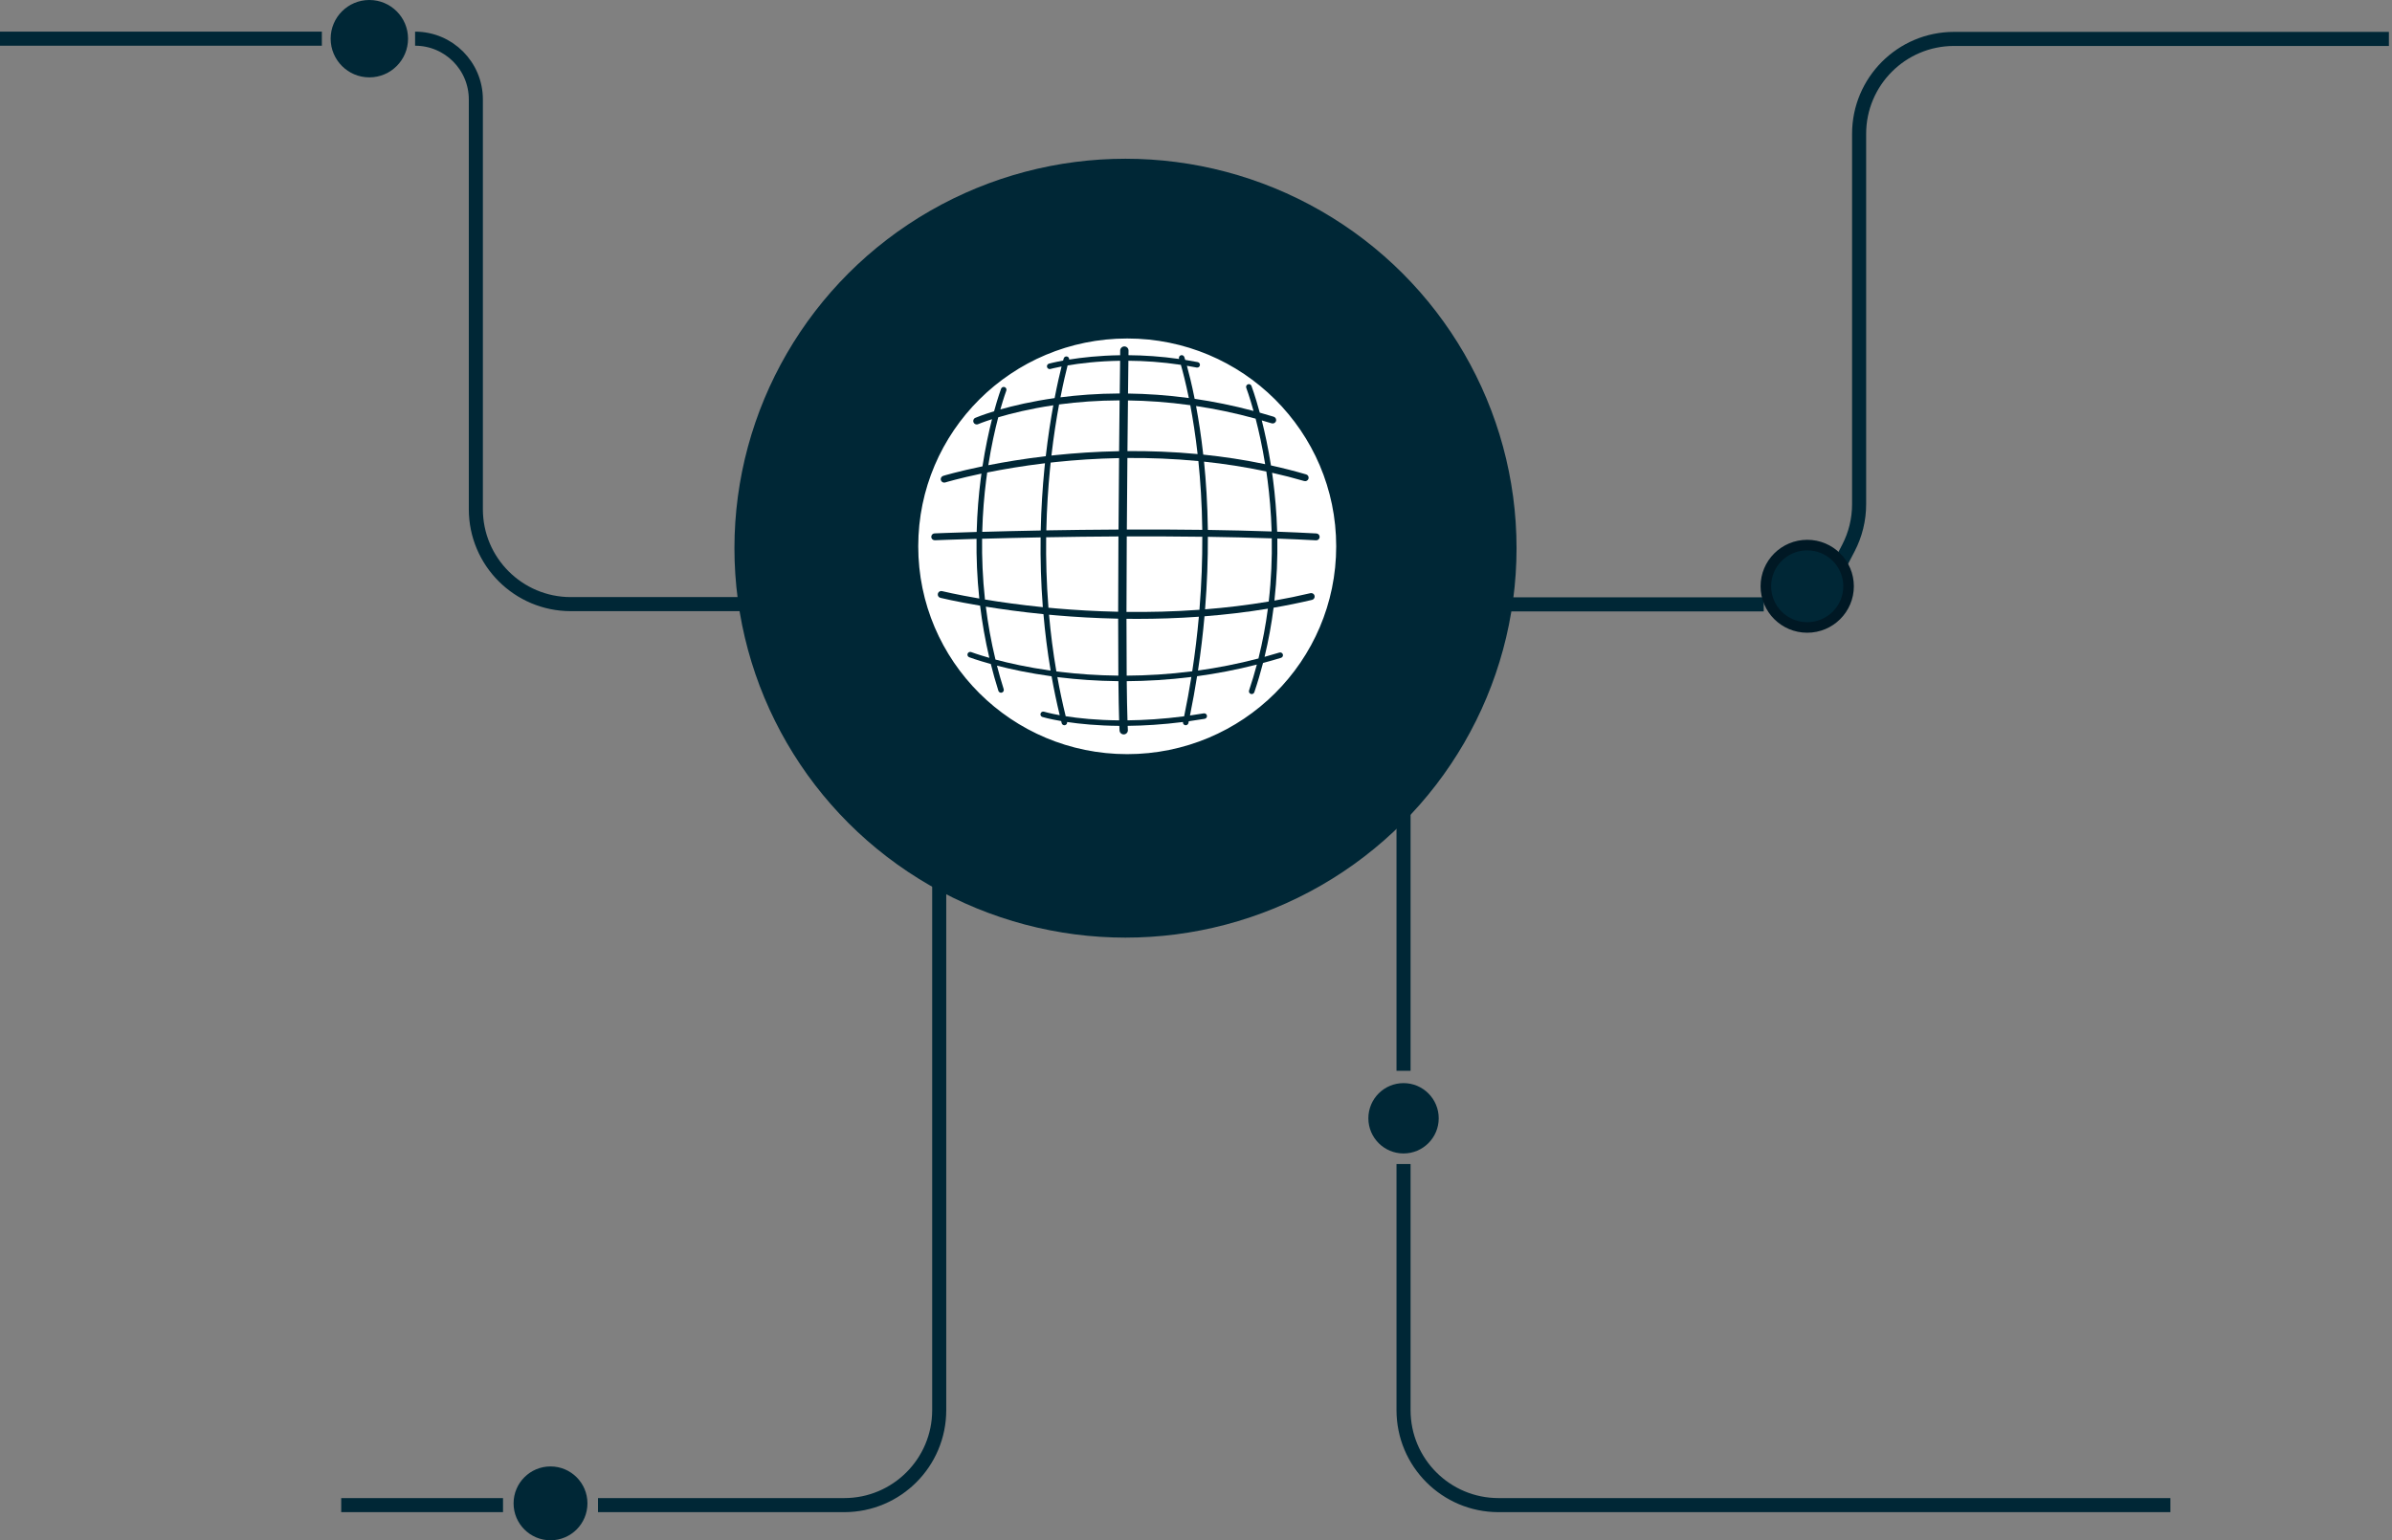
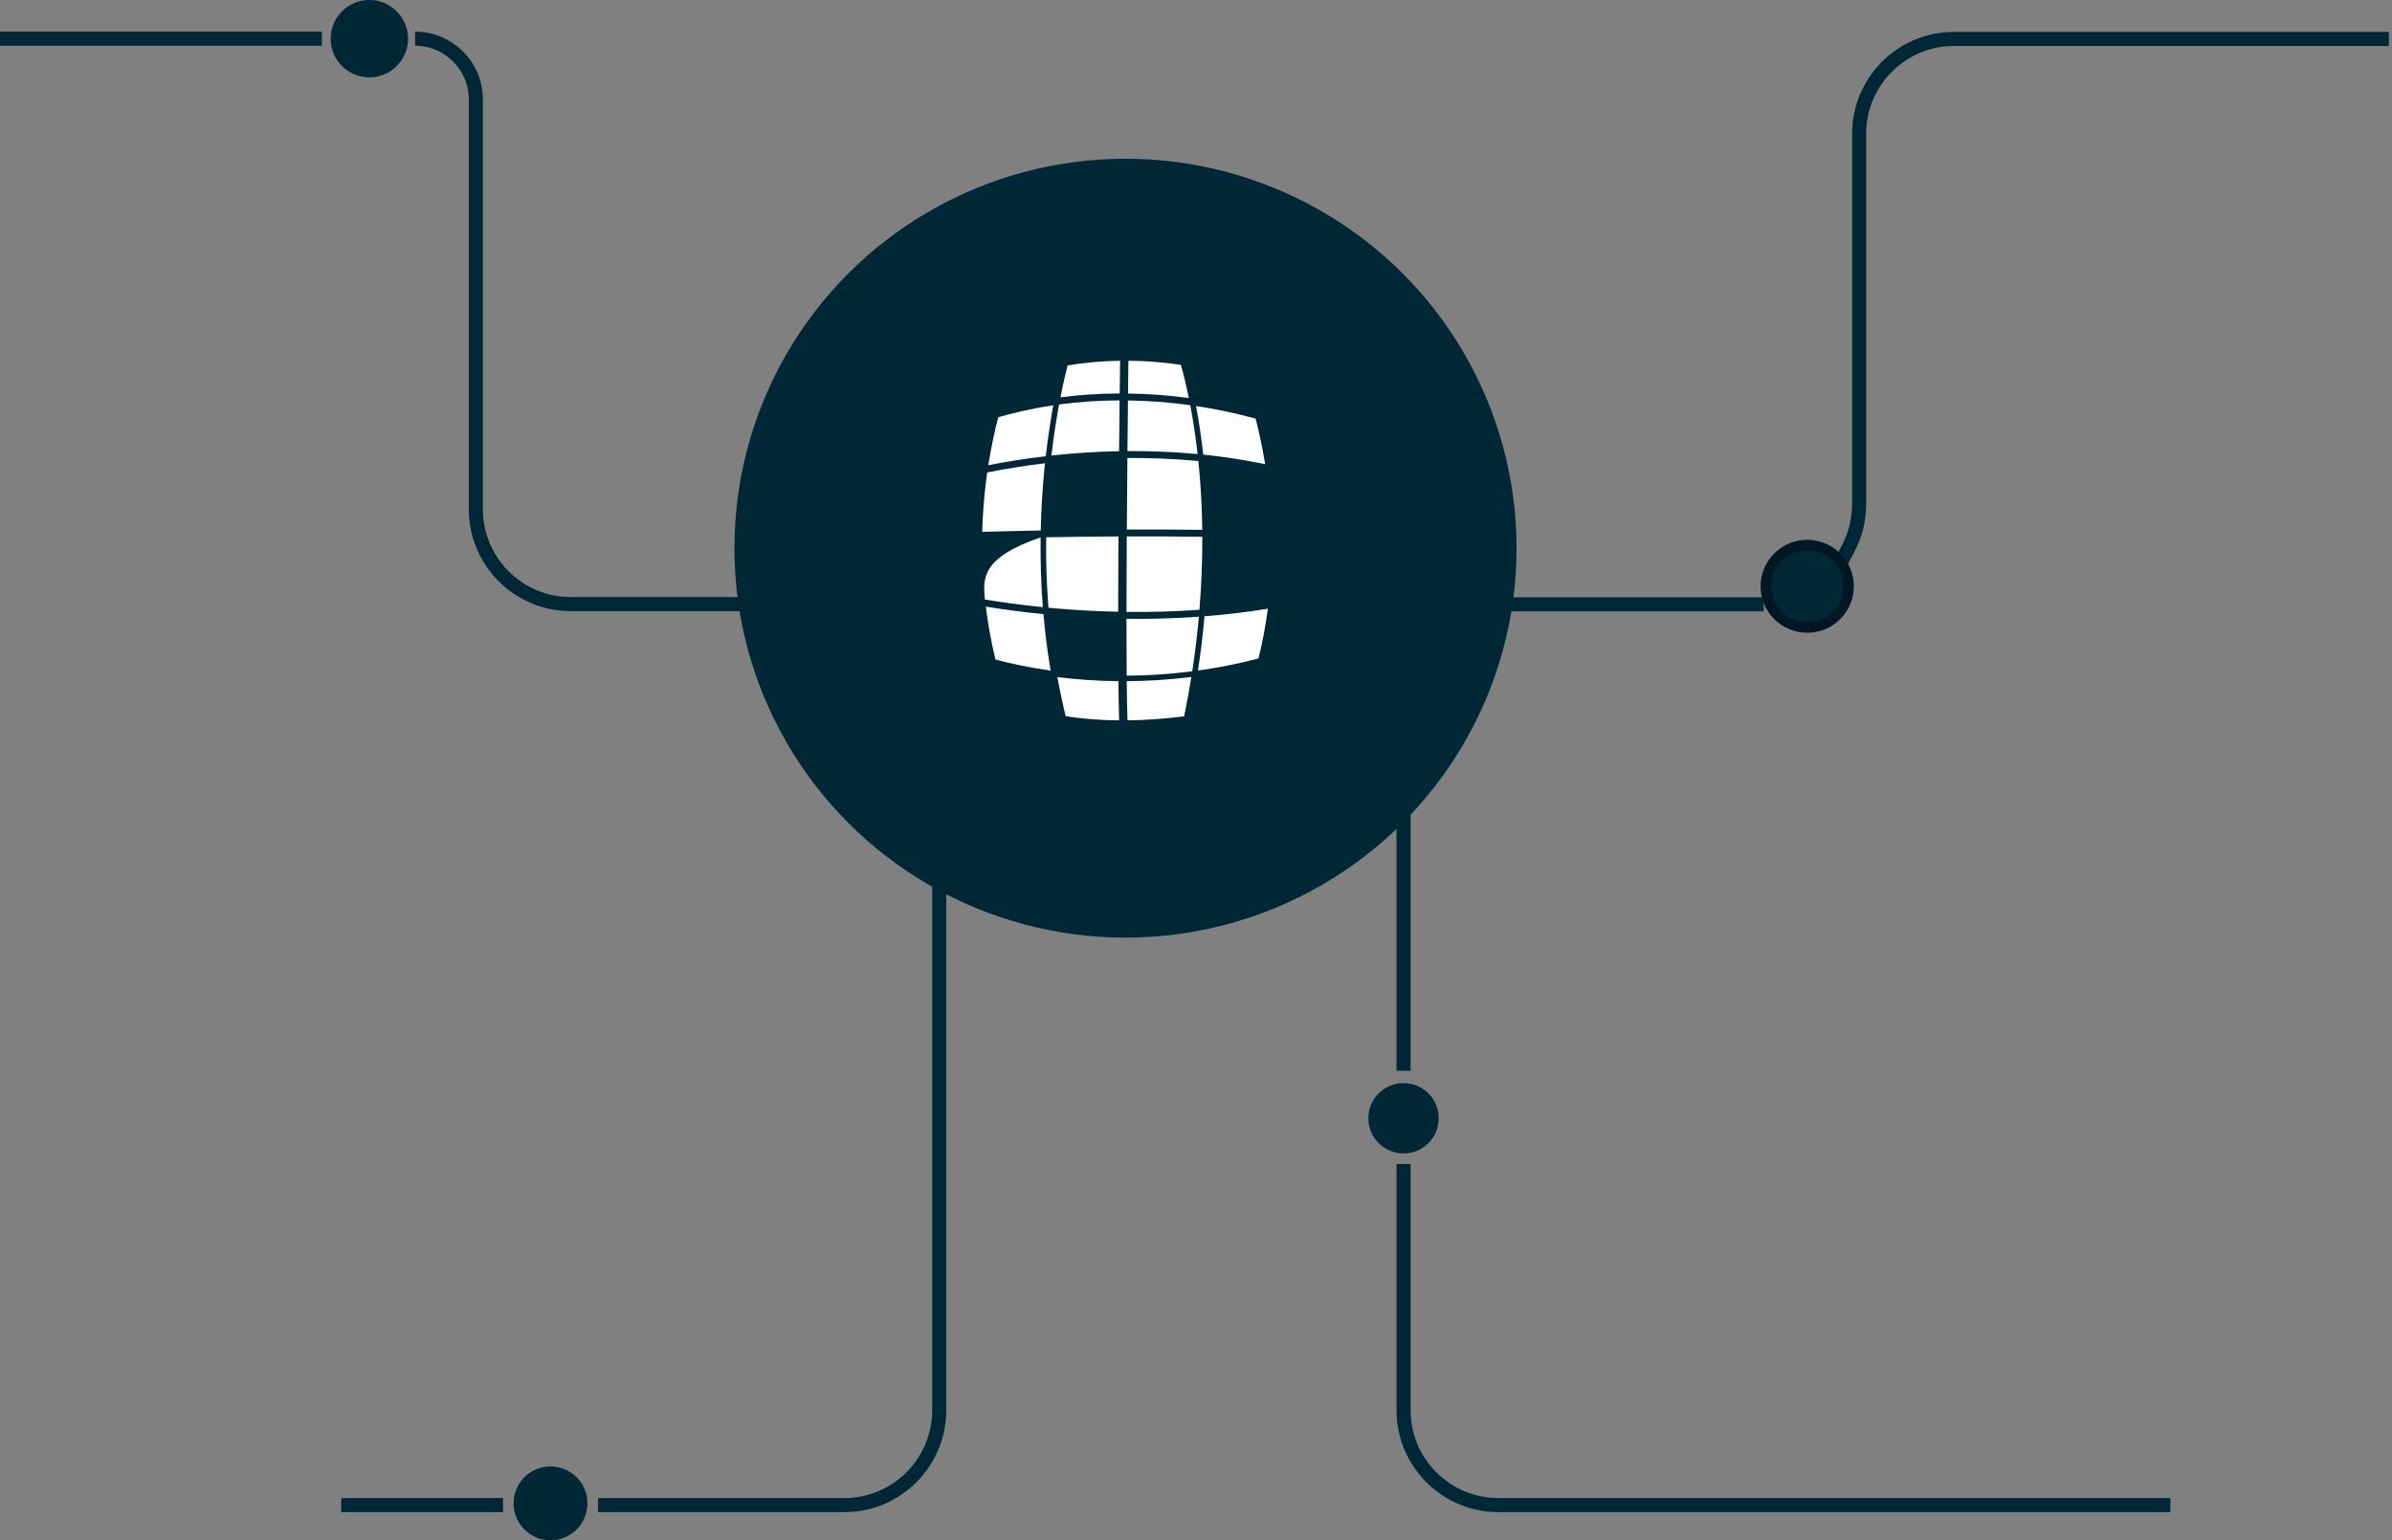
<svg xmlns="http://www.w3.org/2000/svg" width="680" height="438" viewBox="0 0 680 438" fill="none">
  <rect x="0" y="0" width="680" height="438" fill="#808080" stroke="none" />
  <path d="M271.029 171.79H162.273C147.362 171.79 135.273 159.701 135.273 144.79V28.273C135.273 18.733 127.54 11 118 11V11M0 11H91.5" stroke="#002736" stroke-width="4" />
  <circle cx="105" cy="11" r="11" fill="#002736" />
  <path d="M417.226 171.857H501.398M522 162.5L525.457 155.862C527.463 152.011 528.51 147.733 528.51 143.391V38.067C528.51 23.156 540.598 11.067 555.51 11.067H679.117" stroke="#002736" stroke-width="4" />
  <ellipse cx="11.758" cy="11.713" rx="11.758" ry="11.713" transform="matrix(-1 0 0 1 525.516 155)" fill="#002736" stroke="#001824" stroke-width="3" />
  <path d="M267 244V401C267 415.912 254.912 428 240 428H170M97 428H143" stroke="#002736" stroke-width="4" />
  <circle cx="10.5" cy="10.5" r="10.5" transform="matrix(1 0 0 -1 146 438)" fill="#002736" />
  <path d="M399 208L399 304.5M617 428H426C411.088 428 399 415.912 399 401L399 331" stroke="#002736" stroke-width="4" />
  <circle cx="399" cy="318" r="10" transform="rotate(180 399 318)" fill="#002736" />
  <ellipse cx="319.955" cy="155.884" rx="111.17" ry="110.743" fill="#002736" />
  <g clip-path="url(#clip0_2679_2293)">
-     <path d="M301.693 191.09C306.332 191.644 311.808 192.064 317.927 192.127C317.887 187.293 317.868 181.786 317.872 175.927C311.425 175.793 305.515 175.436 300.355 174.992C299.632 174.929 298.921 174.867 298.219 174.8C298.681 180.019 299.36 185.411 300.303 190.918C300.761 190.976 301.223 191.035 301.693 191.09Z" fill="white" />
    <path d="M301.074 115.017C300.324 119.066 299.546 123.967 298.898 129.54C299.321 129.493 299.743 129.446 300.174 129.403C305.428 128.857 311.496 128.425 318.137 128.299C318.188 122.946 318.239 118.037 318.283 113.851C311.974 113.874 306.407 114.322 301.765 114.923C301.532 114.954 301.303 114.986 301.074 115.017Z" fill="white" />
    <path d="M340.811 175.371C334.739 175.803 328.869 175.984 323.33 175.984C322.287 175.984 321.257 175.976 320.238 175.964C320.238 181.816 320.254 187.31 320.294 192.129C326.03 192.098 332.287 191.744 338.932 190.892C339.757 185.515 340.369 180.335 340.815 175.367L340.811 175.371Z" fill="white" />
    <path d="M320.658 113.869C320.61 118.044 320.563 122.937 320.512 128.275C326.753 128.227 333.465 128.459 340.457 129.119C339.853 123.758 339.107 119.096 338.372 115.22C332.032 114.336 326.09 113.94 320.658 113.869Z" fill="white" />
    <path d="M359.661 131.996C358.832 126.902 357.849 122.515 356.948 119.048C351.066 117.433 345.405 116.271 340.02 115.458C340.746 119.346 341.472 123.98 342.061 129.274C347.781 129.863 353.683 130.747 359.665 132L359.661 131.996Z" fill="white" />
    <path d="M320.317 152.535C320.274 159.796 320.242 167.117 320.238 174.005C326.721 174.084 333.705 173.923 340.981 173.397C341.589 165.927 341.818 158.976 341.79 152.637C334.506 152.539 327.27 152.515 320.317 152.539V152.535Z" fill="white" />
    <path d="M337.964 113.184C337.064 108.758 336.219 105.557 335.702 103.746C330.321 102.937 325.295 102.615 320.782 102.584C320.755 104.705 320.719 107.909 320.672 111.907C325.99 111.978 331.785 112.355 337.964 113.184Z" fill="white" />
    <path d="M317.871 173.962C317.879 167.085 317.907 159.78 317.95 152.542C310.651 152.577 303.706 152.668 297.405 152.782C297.326 159.002 297.492 165.734 298.053 172.811C298.878 172.889 299.715 172.968 300.568 173.039C305.668 173.475 311.507 173.828 317.875 173.962H317.871Z" fill="white" />
-     <path d="M318.133 130.267C311.599 130.392 305.621 130.813 300.442 131.354C299.85 131.417 299.265 131.48 298.685 131.543C298.61 132.23 298.539 132.921 298.472 133.628C297.978 138.651 297.587 144.448 297.449 150.818C303.75 150.708 310.683 150.618 317.975 150.583C318.018 143.557 318.073 136.637 318.133 130.271V130.267Z" fill="white" />
    <path d="M320.498 130.235C320.439 136.609 320.383 143.541 320.34 150.571C327.28 150.547 334.509 150.571 341.785 150.669C341.69 143.195 341.244 136.621 340.676 131.111C333.597 130.428 326.807 130.188 320.498 130.235Z" fill="white" />
    <path d="M318.425 102.589C312.108 102.683 306.96 103.327 303.502 103.912C303.056 105.633 302.302 108.739 301.473 112.984C306.21 112.372 311.883 111.912 318.319 111.889C318.362 107.91 318.402 104.714 318.429 102.589H318.425Z" fill="white" />
    <path d="M301.45 192.644C301.158 192.609 300.874 192.573 300.59 192.538C301.253 196.21 302.039 199.925 302.959 203.668C306.575 204.238 311.703 204.791 318.15 204.846C318.056 201.944 317.989 198.138 317.945 193.701C311.723 193.638 306.164 193.21 301.45 192.644Z" fill="white" />
-     <path d="M343.363 150.691C349.435 150.781 355.527 150.923 361.504 151.131C361.346 145.762 360.9 140.869 360.351 136.631C360.237 135.763 360.118 134.911 359.996 134.075C353.979 132.786 348.041 131.879 342.285 131.274C342.842 136.773 343.276 143.296 343.371 150.695L343.363 150.691Z" fill="white" />
    <path d="M320.518 204.843C325.275 204.791 330.668 204.462 336.633 203.688C337.419 199.878 338.098 196.151 338.678 192.507C332.137 193.324 325.974 193.669 320.312 193.701C320.356 198.15 320.423 201.952 320.522 204.843H320.518Z" fill="white" />
-     <path d="M320.448 96.254C287.636 96.254 261.039 122.712 261.039 155.352C261.039 187.992 287.636 214.45 320.448 214.45C353.259 214.45 379.857 187.992 379.857 155.352C379.857 122.712 353.259 96.254 320.448 96.254ZM374.172 153.648C374.172 153.648 374.136 153.648 374.117 153.648C370.528 153.455 366.852 153.29 363.121 153.153C363.208 158.631 362.987 164.562 362.296 170.783C365.692 170.182 369.107 169.487 372.522 168.678C373.051 168.552 373.584 168.878 373.71 169.404C373.836 169.93 373.509 170.461 372.98 170.586C369.332 171.45 365.684 172.181 362.056 172.809C361.479 177.345 360.646 182.023 359.489 186.782C360.887 186.398 362.292 185.997 363.706 185.561C364.124 185.431 364.562 185.667 364.693 186.079C364.823 186.496 364.586 186.932 364.172 187.061C362.454 187.588 360.749 188.071 359.055 188.522C358.344 191.271 357.527 194.048 356.584 196.836C356.473 197.162 356.165 197.37 355.834 197.37C355.751 197.37 355.664 197.359 355.581 197.327C355.166 197.19 354.945 196.742 355.083 196.334C355.916 193.871 356.647 191.417 357.294 188.982C351.432 190.478 345.743 191.554 340.306 192.292C339.73 195.933 339.063 199.656 338.289 203.458C339.568 203.277 340.871 203.077 342.201 202.853C342.632 202.778 343.038 203.069 343.113 203.497C343.184 203.925 342.896 204.33 342.466 204.404C340.93 204.664 339.426 204.891 337.953 205.092C337.918 205.264 337.882 205.433 337.847 205.606C337.768 205.975 337.44 206.231 337.077 206.231C337.022 206.231 336.966 206.227 336.911 206.215C336.492 206.128 336.228 205.728 336.299 205.312C330.503 206.042 325.241 206.356 320.578 206.407C320.598 206.831 320.614 207.228 320.634 207.597C320.669 208.245 320.168 208.803 319.512 208.838C319.493 208.838 319.469 208.838 319.449 208.838C318.825 208.838 318.3 208.351 318.269 207.723C318.249 207.318 318.225 206.879 318.206 206.411C312.019 206.36 307.013 205.857 303.357 205.312C303.428 205.712 303.18 206.105 302.777 206.207C302.71 206.223 302.647 206.231 302.583 206.231C302.232 206.231 301.908 205.995 301.818 205.637C301.766 205.437 301.719 205.241 301.671 205.041C298.241 204.455 296.389 203.902 296.334 203.882C295.919 203.752 295.686 203.313 295.813 202.9C295.943 202.484 296.385 202.252 296.8 202.382C296.851 202.397 298.391 202.857 301.257 203.375C300.357 199.652 299.591 195.961 298.943 192.312C292.623 191.444 287.348 190.301 283.416 189.284C283.985 191.495 284.62 193.722 285.331 195.965C285.461 196.377 285.232 196.821 284.814 196.95C284.735 196.974 284.656 196.986 284.577 196.986C284.241 196.986 283.929 196.77 283.823 196.436C283.009 193.875 282.299 191.334 281.671 188.817C277.759 187.741 275.572 186.912 275.528 186.892C275.121 186.735 274.92 186.28 275.078 185.875C275.236 185.471 275.694 185.27 276.101 185.428C276.144 185.443 277.964 186.134 281.249 187.065C280.052 181.983 279.2 177.019 278.623 172.228C271.572 171.038 267.407 170.021 267.336 170.001C266.807 169.871 266.483 169.337 266.618 168.811C266.752 168.285 267.285 167.963 267.814 168.096C267.885 168.112 271.774 169.062 278.394 170.197C277.759 164.193 277.549 158.494 277.613 153.231C270.344 153.443 265.931 153.624 265.769 153.632C265.22 153.644 264.766 153.235 264.742 152.693C264.719 152.151 265.141 151.696 265.686 151.672C265.848 151.664 270.313 151.484 277.652 151.268C277.794 145.715 278.228 140.691 278.777 136.368C278.848 135.794 278.927 135.233 279.002 134.675C272.559 136.03 268.785 137.169 268.718 137.192C268.619 137.224 268.524 137.235 268.426 137.235C268.003 137.235 267.612 136.964 267.482 136.544C267.32 136.026 267.612 135.476 268.134 135.319C268.205 135.295 272.318 134.05 279.302 132.609C280.116 127.307 281.103 122.763 282.007 119.205C279.468 120.022 278.086 120.603 278.051 120.619C277.924 120.674 277.79 120.698 277.66 120.698C277.277 120.698 276.914 120.474 276.752 120.104C276.539 119.606 276.768 119.028 277.269 118.816C277.435 118.746 279.283 117.964 282.599 116.951C283.712 112.886 284.577 110.581 284.593 110.534C284.747 110.129 285.201 109.925 285.611 110.074C286.018 110.227 286.227 110.679 286.073 111.087C286.057 111.131 285.347 113.035 284.383 116.425C288.169 115.349 293.381 114.119 299.808 113.204C300.582 109.198 301.3 106.135 301.782 104.219C299.784 104.603 298.671 104.91 298.628 104.921C298.557 104.941 298.482 104.953 298.41 104.953C298.067 104.953 297.751 104.725 297.652 104.38C297.534 103.963 297.779 103.527 298.197 103.409C298.249 103.394 299.678 103.001 302.22 102.538C302.327 102.145 302.386 101.933 302.394 101.917C302.516 101.501 302.955 101.261 303.373 101.383C303.752 101.493 303.985 101.862 303.93 102.243C307.447 101.678 312.422 101.1 318.435 101.014C318.446 100.197 318.45 99.734 318.45 99.671C318.458 99.027 318.987 98.508 319.635 98.508C319.639 98.508 319.647 98.508 319.65 98.508C320.306 98.516 320.827 99.05 320.819 99.702C320.819 99.761 320.811 100.213 320.803 101.006C325.178 101.037 330.026 101.34 335.202 102.078C335.19 102.047 335.186 102.027 335.182 102.023C335.044 101.611 335.265 101.167 335.679 101.03C336.094 100.892 336.54 101.112 336.678 101.524C336.682 101.54 336.777 101.819 336.935 102.341C338.103 102.53 339.288 102.738 340.488 102.97C340.914 103.052 341.195 103.464 341.112 103.893C341.029 104.317 340.614 104.596 340.184 104.513C339.252 104.332 338.332 104.167 337.416 104.014C337.973 106.017 338.778 109.194 339.619 113.408C344.945 114.186 350.543 115.309 356.355 116.857C355.202 112.713 354.31 110.349 354.29 110.298C354.136 109.893 354.341 109.438 354.748 109.285C355.154 109.132 355.612 109.332 355.766 109.74C355.786 109.795 356.828 112.552 358.123 117.34C359.434 117.705 360.757 118.09 362.091 118.502C362.612 118.663 362.904 119.213 362.742 119.731C362.581 120.25 362.028 120.536 361.507 120.379C360.567 120.089 359.631 119.814 358.7 119.547C359.584 123.05 360.524 127.382 361.313 132.35C364.63 133.08 367.97 133.925 371.314 134.903C371.839 135.056 372.135 135.602 371.985 136.12C371.831 136.638 371.282 136.937 370.761 136.788C367.709 135.896 364.661 135.123 361.629 134.439C361.72 135.079 361.811 135.723 361.898 136.383C362.462 140.707 362.912 145.703 363.074 151.189C366.852 151.327 370.579 151.496 374.219 151.692C374.764 151.719 375.183 152.183 375.151 152.725C375.123 153.247 374.685 153.652 374.168 153.652L374.172 153.648Z" fill="white" />
-     <path d="M342.578 173.27C348.468 172.802 354.537 172.084 360.676 171.051C361.406 164.704 361.631 158.66 361.54 153.087C355.555 152.879 349.455 152.738 343.372 152.647C343.399 158.955 343.174 165.859 342.578 173.27Z" fill="white" />
    <path d="M340.566 190.677C346.07 189.912 351.822 188.8 357.752 187.249C358.96 182.426 359.832 177.686 360.433 173.087C354.317 174.092 348.281 174.791 342.418 175.247C341.98 180.184 341.376 185.332 340.566 190.673V190.677Z" fill="white" />
    <path d="M296.894 133.437C296.949 132.863 297.008 132.294 297.067 131.732C290.684 132.498 285.117 133.457 280.644 134.356C280.537 135.102 280.435 135.856 280.336 136.63C279.799 140.871 279.373 145.8 279.23 151.239C283.873 151.106 289.519 150.968 295.859 150.851C295.997 144.394 296.396 138.523 296.894 133.437Z" fill="white" />
    <path d="M299.433 115.248C292.781 116.234 287.455 117.569 283.784 118.661C282.86 122.18 281.818 126.802 280.957 132.285C285.466 131.397 290.997 130.466 297.294 129.724C297.925 124.202 298.691 119.317 299.433 115.248Z" fill="white" />
-     <path d="M295.828 152.809C289.48 152.926 283.83 153.068 279.191 153.201C279.124 158.55 279.341 164.359 280.009 170.485C284.505 171.224 290.08 172.013 296.456 172.657C295.911 165.647 295.749 158.978 295.828 152.813V152.809Z" fill="white" />
+     <path d="M295.828 152.809C279.124 158.55 279.341 164.359 280.009 170.485C284.505 171.224 290.08 172.013 296.456 172.657C295.911 165.647 295.749 158.978 295.828 152.813V152.809Z" fill="white" />
    <path d="M280.254 172.512C280.854 177.366 281.742 182.405 282.994 187.557C286.843 188.582 292.177 189.78 298.675 190.695C297.747 185.213 297.084 179.84 296.634 174.644C290.325 174.016 284.778 173.242 280.258 172.512H280.254Z" fill="white" />
  </g>
  <defs>
    <clipPath id="clip0_2679_2293">
      <rect width="118.818" height="118.196" fill="white" transform="translate(261.039 96.254)" />
    </clipPath>
  </defs>
</svg>